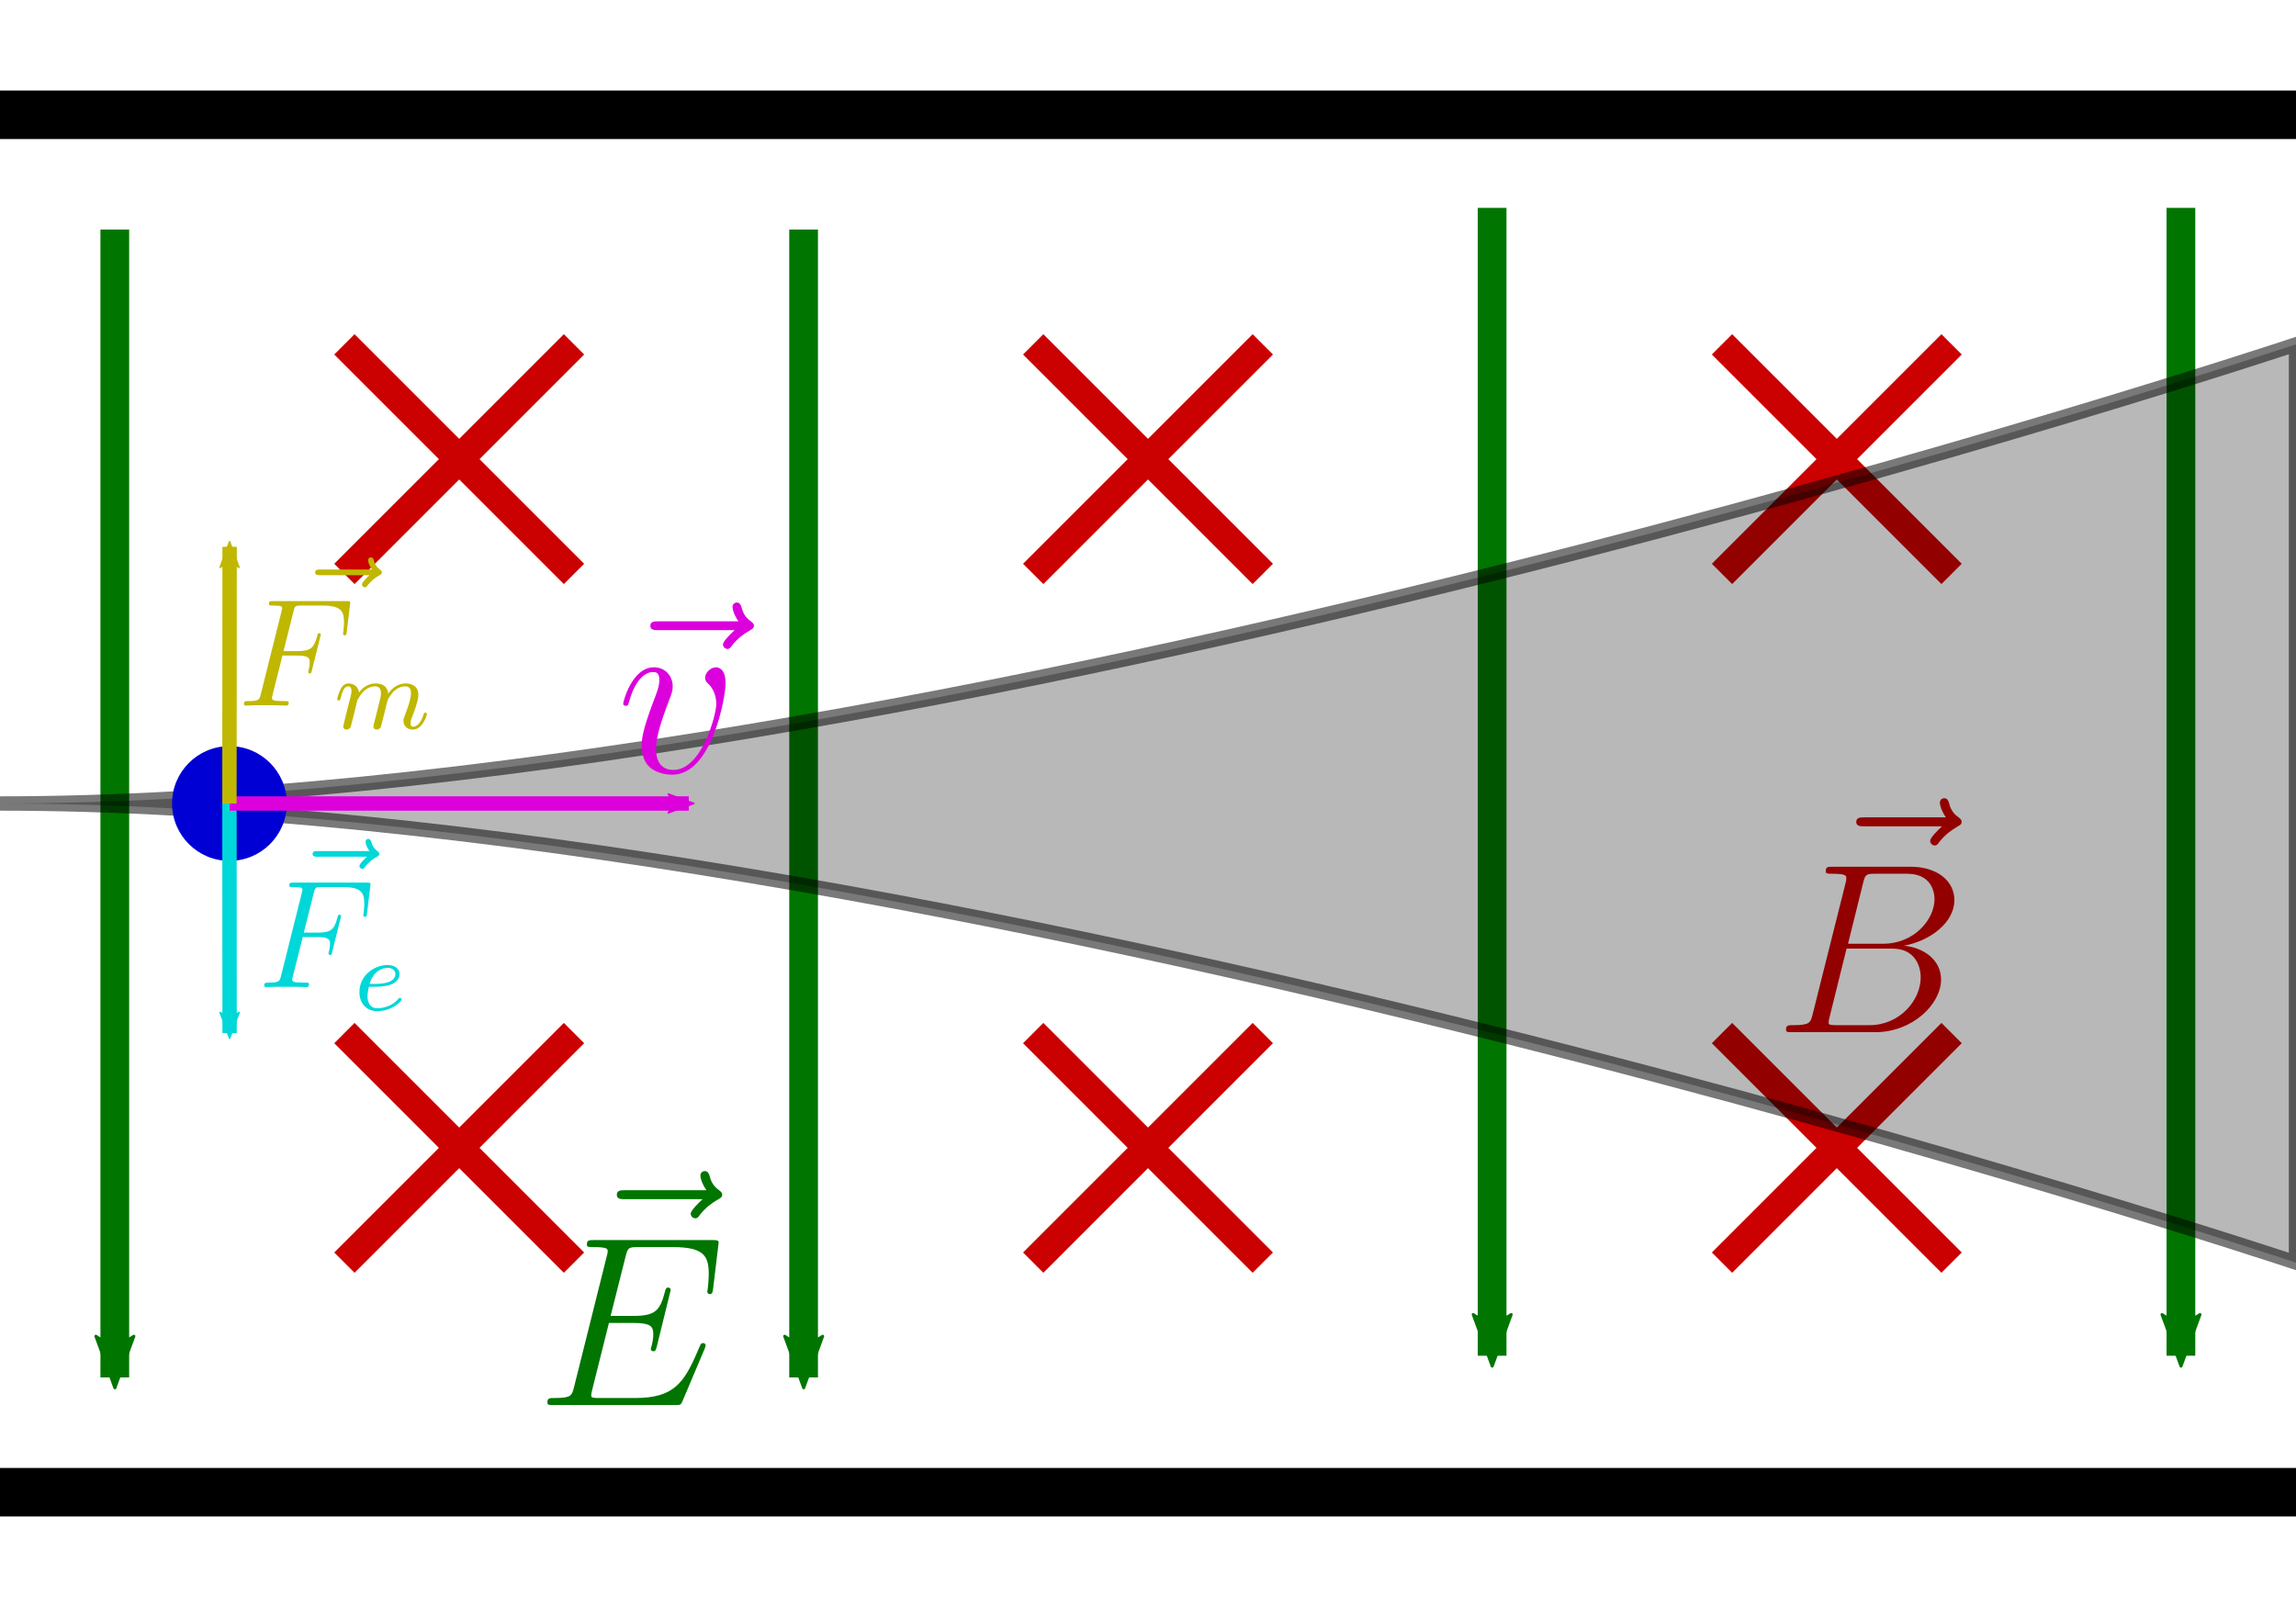
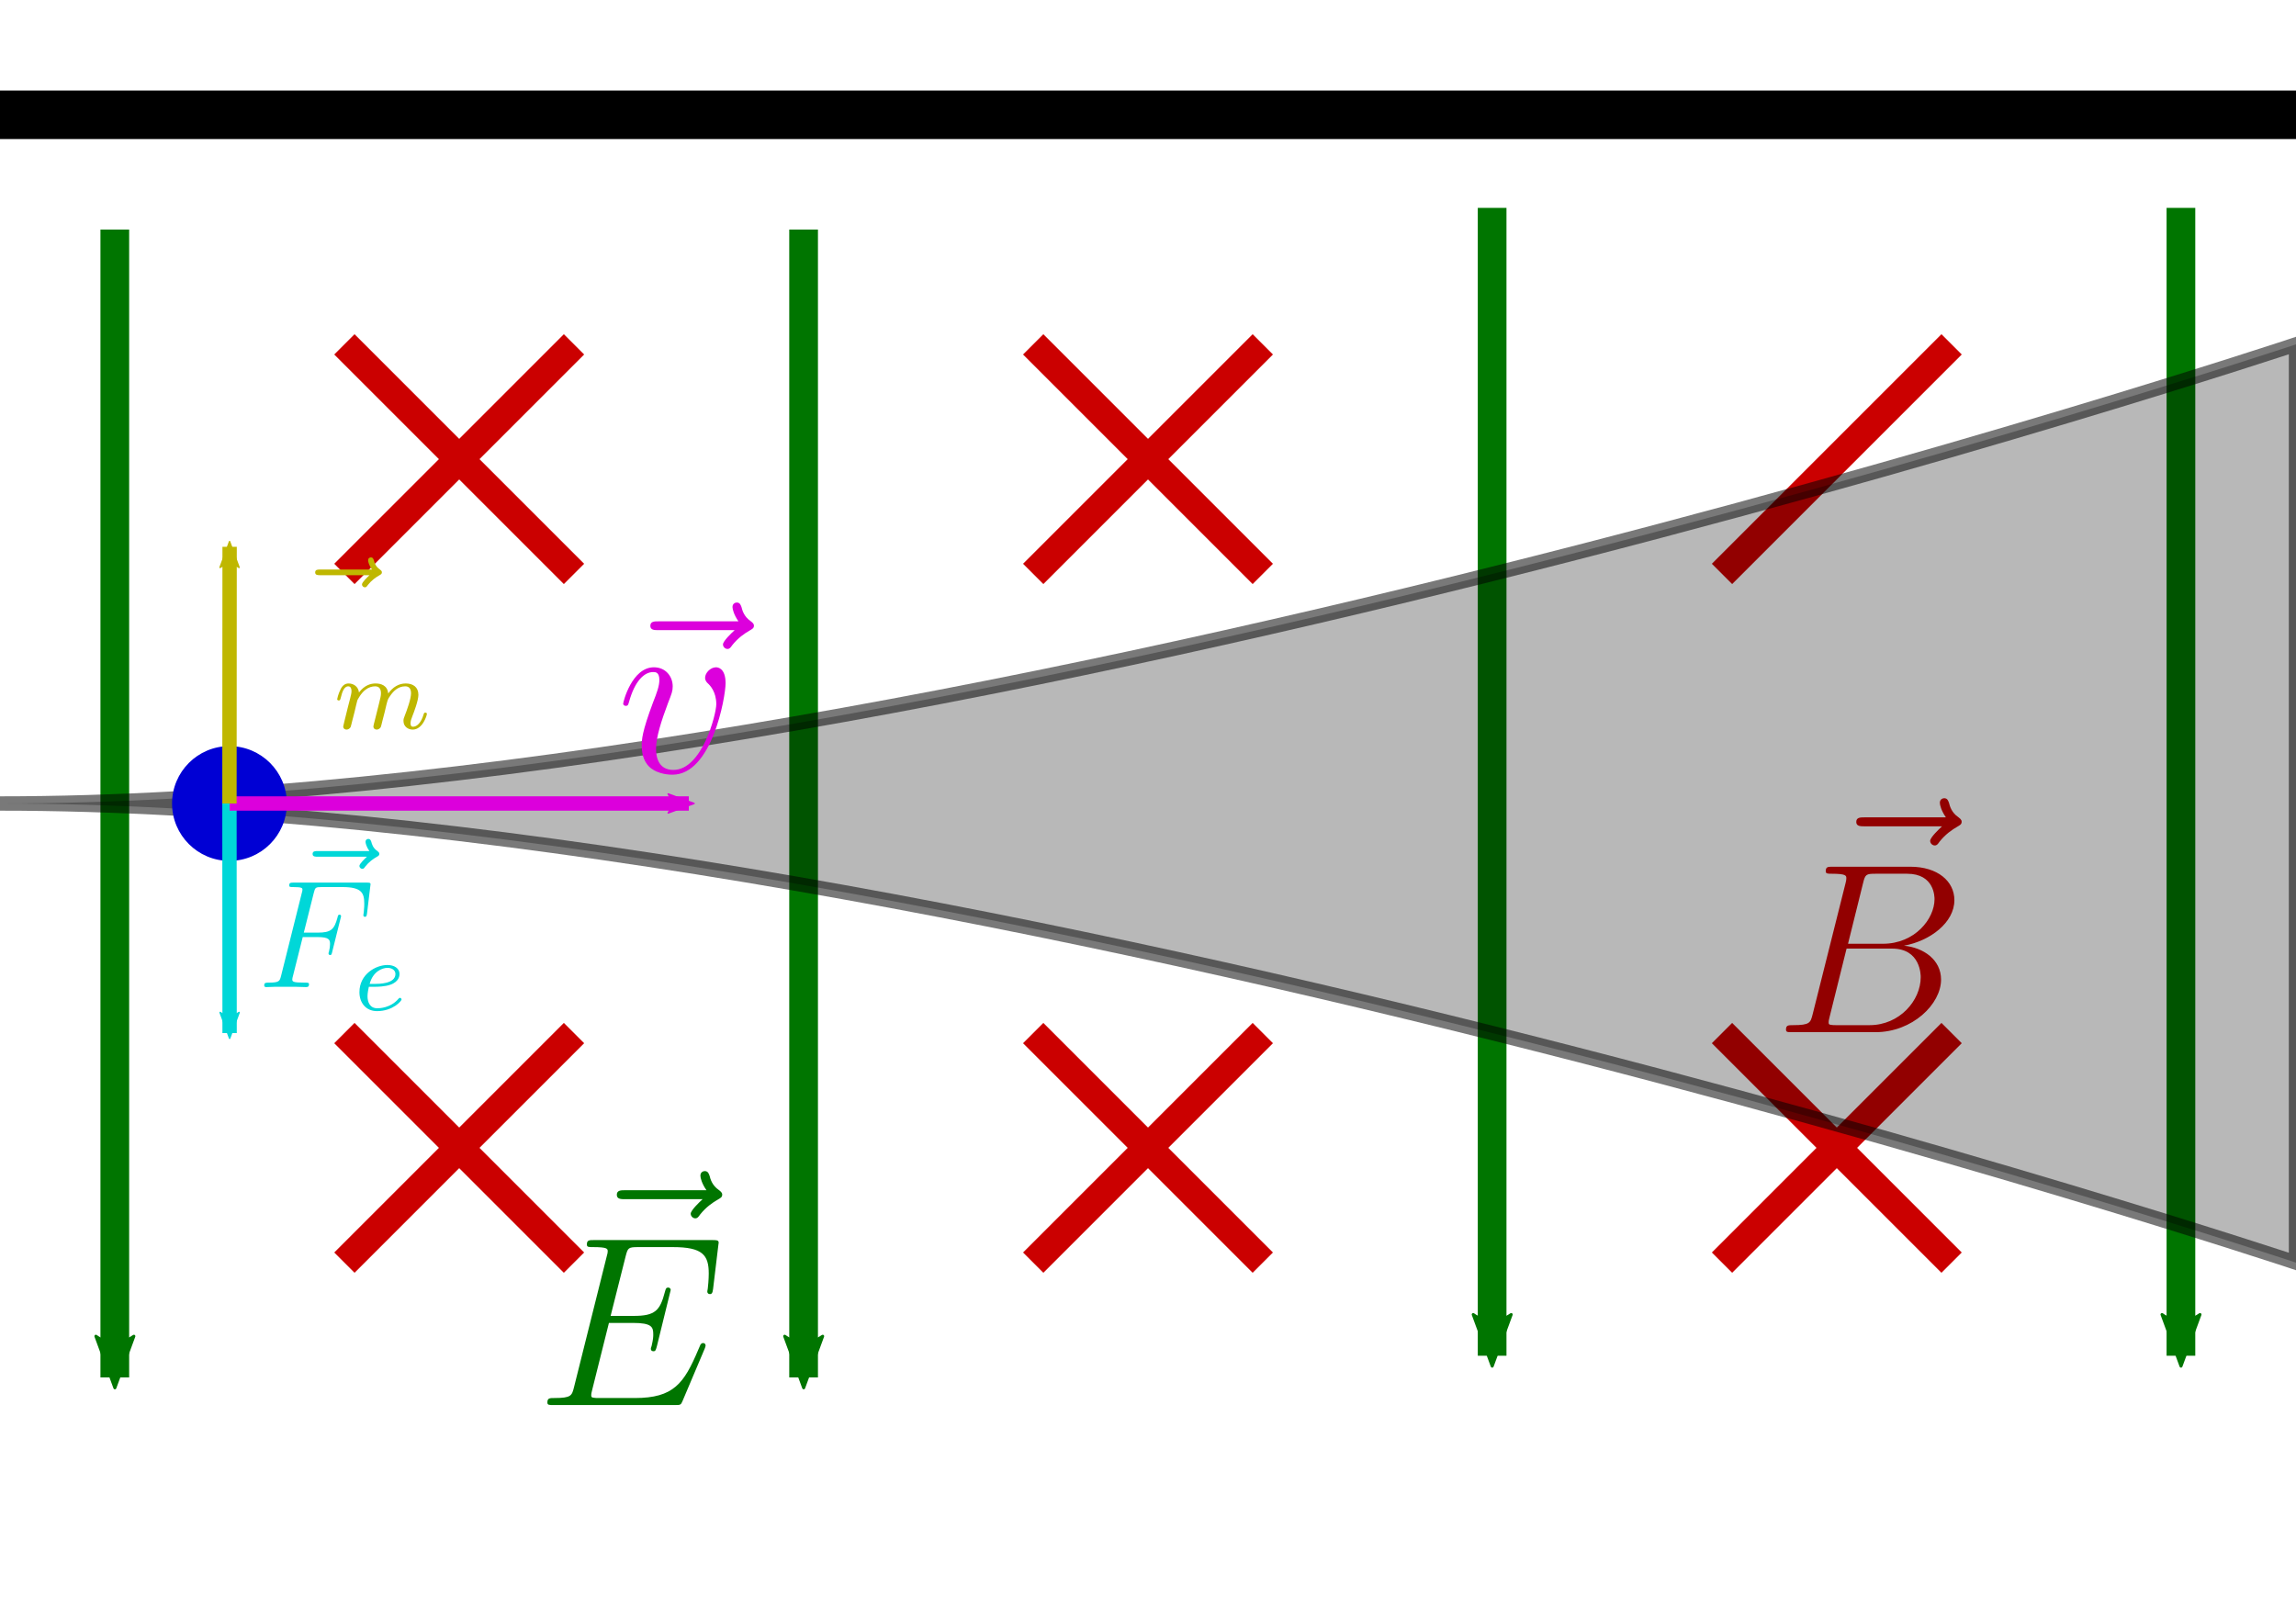
<svg xmlns="http://www.w3.org/2000/svg" xmlns:ns1="http://www.inkscape.org/namespaces/inkscape" xmlns:ns2="http://sodipodi.sourceforge.net/DTD/sodipodi-0.dtd" xmlns:xlink="http://www.w3.org/1999/xlink" width="160" height="112" viewBox="0 0 160 112" id="svg2" version="1.1" ns1:version="0.91 r13725" ns2:docname="Filter_Misconception.svg">
  <defs id="defs4">
    <ns1:path-effect effect="spiro" id="path-effect13720" is_visible="true" />
    <ns1:path-effect effect="spiro" id="path-effect13716" is_visible="true" />
    <ns1:path-effect effect="spiro" id="path-effect13709" is_visible="true" />
    <marker ns1:stockid="Arrow2Mend" orient="auto" refY="0" refX="0" id="marker11753" style="overflow:visible" ns1:isstock="true">
      <path id="path11755" style="fill:#00d7d8;fill-opacity:1;fill-rule:evenodd;stroke:#00d7d8;stroke-width:0.625;stroke-linejoin:round;stroke-opacity:1" d="M 8.719,4.034 -2.207,0.016 8.719,-4.002 c -1.745,2.372 -1.735,5.617 -6e-7,8.035 z" transform="scale(-0.6,-0.6)" ns1:connector-curvature="0" />
    </marker>
    <marker ns1:stockid="Arrow2Mend" orient="auto" refY="0" refX="0" id="marker11671" style="overflow:visible" ns1:isstock="true">
      <path id="path11673" style="fill:#bfb700;fill-opacity:1;fill-rule:evenodd;stroke:#bfb700;stroke-width:0.625;stroke-linejoin:round;stroke-opacity:1" d="M 8.719,4.034 -2.207,0.016 8.719,-4.002 c -1.745,2.372 -1.735,5.617 -6e-7,8.035 z" transform="scale(-0.6,-0.6)" ns1:connector-curvature="0" />
    </marker>
    <marker ns1:stockid="Arrow2Mstart" orient="auto" refY="0" refX="0" id="Arrow2Mstart" style="overflow:visible" ns1:isstock="true">
      <path id="path8391" style="fill:#000000;fill-opacity:1;fill-rule:evenodd;stroke:#000000;stroke-width:0.625;stroke-linejoin:round;stroke-opacity:1" d="M 8.719,4.034 -2.207,0.016 8.719,-4.002 c -1.745,2.372 -1.735,5.617 -6e-7,8.035 z" transform="scale(0.6,0.6)" ns1:connector-curvature="0" />
    </marker>
    <marker ns1:stockid="Arrow1Sstart" orient="auto" refY="0" refX="0" id="Arrow1Sstart" style="overflow:visible" ns1:isstock="true">
      <path id="path8379" d="M 0,0 5,-5 -12.5,0 5,5 0,0 Z" style="fill:#000000;fill-opacity:1;fill-rule:evenodd;stroke:#000000;stroke-width:1pt;stroke-opacity:1" transform="matrix(0.2,0,0,0.2,1.2,0)" ns1:connector-curvature="0" />
    </marker>
    <marker ns1:isstock="true" style="overflow:visible" id="marker11371" refX="0" refY="0" orient="auto" ns1:stockid="Arrow2Mend" ns1:collect="always">
      <path ns1:connector-curvature="0" transform="scale(-0.6,-0.6)" d="M 8.719,4.034 -2.207,0.016 8.719,-4.002 c -1.745,2.372 -1.735,5.617 -6e-7,8.035 z" style="fill:#dc00dc;fill-opacity:1;fill-rule:evenodd;stroke:#dc00dc;stroke-width:0.625;stroke-linejoin:round;stroke-opacity:1" id="path11373" />
    </marker>
    <marker ns1:isstock="true" style="overflow:visible" id="marker11301" refX="0" refY="0" orient="auto" ns1:stockid="Arrow2Mend">
-       <path ns1:connector-curvature="0" transform="scale(-0.6,-0.6)" d="M 8.719,4.034 -2.207,0.016 8.719,-4.002 c -1.745,2.372 -1.735,5.617 -6e-7,8.035 z" style="fill:#000000;fill-opacity:1;fill-rule:evenodd;stroke:#000000;stroke-width:0.625;stroke-linejoin:round;stroke-opacity:1" id="path11303" />
-     </marker>
+       </marker>
    <marker ns1:stockid="Arrow2Mend" orient="auto" refY="0" refX="0" id="Arrow2Mend" style="overflow:visible" ns1:isstock="true" ns1:collect="always">
      <path id="path8394" style="fill:#007500;fill-opacity:1;fill-rule:evenodd;stroke:#007500;stroke-width:0.625;stroke-linejoin:round;stroke-opacity:1" d="M 8.719,4.034 -2.207,0.016 8.719,-4.002 c -1.745,2.372 -1.735,5.617 -6e-7,8.035 z" transform="scale(-0.6,-0.6)" ns1:connector-curvature="0" />
    </marker>
    <marker ns1:stockid="Arrow2Lend" orient="auto" refY="0" refX="0" id="Arrow2Lend" style="overflow:visible" ns1:isstock="true">
      <path id="path8388" style="fill:#000000;fill-opacity:1;fill-rule:evenodd;stroke:#000000;stroke-width:0.625;stroke-linejoin:round;stroke-opacity:1" d="M 8.719,4.034 -2.207,0.016 8.719,-4.002 c -1.745,2.372 -1.735,5.617 -6e-7,8.035 z" transform="matrix(-1.1,0,0,-1.1,-1.1,0)" ns1:connector-curvature="0" />
    </marker>
    <marker ns1:stockid="Arrow2Mend" orient="auto" refY="0" refX="0" id="Arrow2Mend-2" style="overflow:visible" ns1:isstock="true">
      <path ns1:connector-curvature="0" id="path8394-8" style="fill:#007500;fill-opacity:1;fill-rule:evenodd;stroke:#007500;stroke-width:0.625;stroke-linejoin:round;stroke-opacity:1" d="M 8.719,4.034 -2.207,0.016 8.719,-4.002 c -1.745,2.372 -1.735,5.617 -6e-7,8.035 z" transform="scale(-0.6,-0.6)" />
    </marker>
    <marker ns1:stockid="Arrow2Mend" orient="auto" refY="0" refX="0" id="Arrow2Mend-3" style="overflow:visible" ns1:isstock="true">
      <path ns1:connector-curvature="0" id="path8394-2" style="fill:#007500;fill-opacity:1;fill-rule:evenodd;stroke:#007500;stroke-width:0.625;stroke-linejoin:round;stroke-opacity:1" d="M 8.719,4.034 -2.207,0.016 8.719,-4.002 c -1.745,2.372 -1.735,5.617 -6e-7,8.035 z" transform="scale(-0.6,-0.6)" />
    </marker>
    <marker ns1:stockid="Arrow2Mend" orient="auto" refY="0" refX="0" id="Arrow2Mend-24" style="overflow:visible" ns1:isstock="true">
      <path ns1:connector-curvature="0" id="path8394-6" style="fill:#007500;fill-opacity:1;fill-rule:evenodd;stroke:#007500;stroke-width:0.625;stroke-linejoin:round;stroke-opacity:1" d="M 8.719,4.034 -2.207,0.016 8.719,-4.002 c -1.745,2.372 -1.735,5.617 -6e-7,8.035 z" transform="scale(-0.6,-0.6)" />
    </marker>
    <marker ns1:stockid="Arrow2Mend" orient="auto" refY="0" refX="0" id="Arrow2Mend-9" style="overflow:visible" ns1:isstock="true">
      <path ns1:connector-curvature="0" id="path8394-7" style="fill:#007500;fill-opacity:1;fill-rule:evenodd;stroke:#007500;stroke-width:0.625;stroke-linejoin:round;stroke-opacity:1" d="M 8.719,4.034 -2.207,0.016 8.719,-4.002 c -1.745,2.372 -1.735,5.617 -6e-7,8.035 z" transform="scale(-0.6,-0.6)" />
    </marker>
    <marker ns1:stockid="Arrow2Mend" orient="auto" refY="0" refX="0" id="Arrow2Mend-3-3" style="overflow:visible" ns1:isstock="true">
      <path ns1:connector-curvature="0" id="path8394-2-0" style="fill:#007500;fill-opacity:1;fill-rule:evenodd;stroke:#007500;stroke-width:0.625;stroke-linejoin:round;stroke-opacity:1" d="M 8.719,4.034 -2.207,0.016 8.719,-4.002 c -1.745,2.372 -1.735,5.617 -6e-7,8.035 z" transform="scale(-0.6,-0.6)" />
    </marker>
-     <path id="g0-66" d="M 4.392,-7.38 C 4.5,-7.824 4.548,-7.848 5.016,-7.848 l 1.56,0 c 1.356,0 1.356,1.152 1.356,1.26 0,0.972 -0.972,2.208 -2.556,2.208 l -1.728,0 0.744,-3 z m 2.028,3.096 c 1.308,-0.24 2.496,-1.152 2.496,-2.256 0,-0.936 -0.828,-1.656 -2.184,-1.656 l -3.852,0 c -0.228,0 -0.336,0 -0.336,0.228 0,0.12 0.108,0.12 0.288,0.12 0.732,0 0.732,0.096 0.732,0.228 0,0.024 0,0.096 -0.048,0.276 l -1.62,6.456 c -0.108,0.42 -0.132,0.54 -0.972,0.54 -0.228,0 -0.348,0 -0.348,0.216 C 0.576,0 0.648,0 0.888,0 l 4.116,0 c 1.836,0 3.252,-1.392 3.252,-2.604 0,-0.984 -0.864,-1.584 -1.836,-1.68 z m -1.704,3.936 -1.62,0 c -0.168,0 -0.192,0 -0.264,-0.012 C 2.7,-0.372 2.688,-0.396 2.688,-0.492 c 0,-0.084 0.024,-0.156 0.048,-0.264 l 0.84,-3.384 2.256,0 c 1.416,0 1.416,1.32 1.416,1.416 0,1.152 -1.044,2.376 -2.532,2.376 z" ns1:connector-curvature="0" />
+     <path id="g0-66" d="M 4.392,-7.38 C 4.5,-7.824 4.548,-7.848 5.016,-7.848 l 1.56,0 c 1.356,0 1.356,1.152 1.356,1.26 0,0.972 -0.972,2.208 -2.556,2.208 l -1.728,0 0.744,-3 z m 2.028,3.096 c 1.308,-0.24 2.496,-1.152 2.496,-2.256 0,-0.936 -0.828,-1.656 -2.184,-1.656 l -3.852,0 c -0.228,0 -0.336,0 -0.336,0.228 0,0.12 0.108,0.12 0.288,0.12 0.732,0 0.732,0.096 0.732,0.228 0,0.024 0,0.096 -0.048,0.276 l -1.62,6.456 c -0.108,0.42 -0.132,0.54 -0.972,0.54 -0.228,0 -0.348,0 -0.348,0.216 C 0.576,0 0.648,0 0.888,0 l 4.116,0 c 1.836,0 3.252,-1.392 3.252,-2.604 0,-0.984 -0.864,-1.584 -1.836,-1.68 m -1.704,3.936 -1.62,0 c -0.168,0 -0.192,0 -0.264,-0.012 C 2.7,-0.372 2.688,-0.396 2.688,-0.492 c 0,-0.084 0.024,-0.156 0.048,-0.264 l 0.84,-3.384 2.256,0 c 1.416,0 1.416,1.32 1.416,1.416 0,1.152 -1.044,2.376 -2.532,2.376 z" ns1:connector-curvature="0" />
    <path id="g0-126" d="m 6.42,-7.164 c -0.144,0.132 -0.588,0.552 -0.588,0.72 0,0.12 0.108,0.228 0.228,0.228 0.108,0 0.156,-0.072 0.24,-0.192 0.288,-0.36 0.612,-0.588 0.888,-0.744 0.12,-0.072 0.204,-0.108 0.204,-0.24 0,-0.108 -0.096,-0.168 -0.168,-0.228 -0.336,-0.228 -0.42,-0.552 -0.456,-0.696 -0.036,-0.096 -0.072,-0.24 -0.24,-0.24 -0.072,0 -0.216,0.048 -0.216,0.228 0,0.108 0.072,0.396 0.3,0.72 l -4.032,0 c -0.204,0 -0.408,0 -0.408,0.228 0,0.216 0.216,0.216 0.408,0.216 l 3.84,0 z" ns1:connector-curvature="0" />
    <path id="g0-69" d="m 8.34,-2.784 c 0.012,-0.036 0.048,-0.12 0.048,-0.168 0,-0.06 -0.048,-0.12 -0.12,-0.12 -0.048,0 -0.072,0.012 -0.108,0.048 -0.024,0.012 -0.024,0.036 -0.132,0.276 -0.708,1.68 -1.224,2.4 -3.144,2.4 l -1.752,0 c -0.168,0 -0.192,0 -0.264,-0.012 -0.132,-0.012 -0.144,-0.036 -0.144,-0.132 0,-0.084 0.024,-0.156 0.048,-0.264 l 0.828,-3.312 1.188,0 c 0.936,0 1.008,0.204 1.008,0.564 0,0.12 0,0.228 -0.084,0.588 -0.024,0.048 -0.036,0.096 -0.036,0.132 0,0.084 0.06,0.12 0.132,0.12 0.108,0 0.12,-0.084 0.168,-0.252 L 6.66,-5.7 c 0,-0.06 -0.048,-0.12 -0.12,-0.12 -0.108,0 -0.12,0.048 -0.168,0.216 -0.24,0.924 -0.48,1.188 -1.548,1.188 l -1.14,0 0.744,-2.952 c 0.108,-0.42 0.132,-0.456 0.624,-0.456 l 1.716,0 c 1.476,0 1.776,0.396 1.776,1.308 0,0.012 0,0.348 -0.048,0.744 -0.012,0.048 -0.024,0.12 -0.024,0.144 0,0.096 0.06,0.132 0.132,0.132 0.084,0 0.132,-0.048 0.156,-0.264 l 0.252,-2.1 c 0,-0.036 0.024,-0.156 0.024,-0.18 0,-0.132 -0.108,-0.132 -0.324,-0.132 l -5.856,0 c -0.228,0 -0.348,0 -0.348,0.216 0,0.132 0.084,0.132 0.288,0.132 0.744,0 0.744,0.084 0.744,0.216 0,0.06 -0.012,0.108 -0.048,0.24 l -1.62,6.48 c -0.108,0.42 -0.132,0.54 -0.972,0.54 -0.228,0 -0.348,0 -0.348,0.216 C 0.552,0 0.624,0 0.864,0 l 6.024,0 c 0.264,0 0.276,-0.012 0.36,-0.204 l 1.092,-2.58 z" ns1:connector-curvature="0" />
    <path id="g0-126-9" d="m 6.42,-7.164 c -0.144,0.132 -0.588,0.552 -0.588,0.72 0,0.12 0.108,0.228 0.228,0.228 0.108,0 0.156,-0.072 0.24,-0.192 0.288,-0.36 0.612,-0.588 0.888,-0.744 0.12,-0.072 0.204,-0.108 0.204,-0.24 0,-0.108 -0.096,-0.168 -0.168,-0.228 -0.336,-0.228 -0.42,-0.552 -0.456,-0.696 -0.036,-0.096 -0.072,-0.24 -0.24,-0.24 -0.072,0 -0.216,0.048 -0.216,0.228 0,0.108 0.072,0.396 0.3,0.72 l -4.032,0 c -0.204,0 -0.408,0 -0.408,0.228 0,0.216 0.216,0.216 0.408,0.216 l 3.84,0 z" ns1:connector-curvature="0" />
    <path id="g0-118" d="m 5.484,-4.488 c 0,-0.756 -0.384,-0.804 -0.48,-0.804 -0.288,0 -0.552,0.288 -0.552,0.528 0,0.144 0.084,0.228 0.132,0.276 0.12,0.108 0.432,0.432 0.432,1.056 0,0.504 -0.72,3.312 -2.16,3.312 -0.732,0 -0.876,-0.612 -0.876,-1.056 0,-0.6 0.276,-1.44 0.6,-2.304 0.192,-0.492 0.24,-0.612 0.24,-0.852 0,-0.504 -0.36,-0.96 -0.948,-0.96 -1.104,0 -1.548,1.74 -1.548,1.836 0,0.048 0.048,0.108 0.132,0.108 0.108,0 0.12,-0.048 0.168,-0.216 0.288,-1.032 0.756,-1.488 1.212,-1.488 0.108,0 0.312,0 0.312,0.396 0,0.312 -0.132,0.66 -0.312,1.116 -0.576,1.536 -0.576,1.908 -0.576,2.196 0,0.264 0.036,0.756 0.408,1.092 C 2.1,0.12 2.7,0.12 2.808,0.12 4.8,0.12 5.484,-3.804 5.484,-4.488 Z" ns1:connector-curvature="0" />
    <path id="g0-126-6" d="m 6.42,-7.164 c -0.144,0.132 -0.588,0.552 -0.588,0.72 0,0.12 0.108,0.228 0.228,0.228 0.108,0 0.156,-0.072 0.24,-0.192 0.288,-0.36 0.612,-0.588 0.888,-0.744 0.12,-0.072 0.204,-0.108 0.204,-0.24 0,-0.108 -0.096,-0.168 -0.168,-0.228 -0.336,-0.228 -0.42,-0.552 -0.456,-0.696 -0.036,-0.096 -0.072,-0.24 -0.24,-0.24 -0.072,0 -0.216,0.048 -0.216,0.228 0,0.108 0.072,0.396 0.3,0.72 l -4.032,0 c -0.204,0 -0.408,0 -0.408,0.228 0,0.216 0.216,0.216 0.408,0.216 l 3.84,0 z" ns1:connector-curvature="0" />
    <path id="g0-70" d="m 3.564,-3.912 1.152,0 c 0.912,0 0.984,0.204 0.984,0.552 0,0.156 -0.024,0.324 -0.084,0.588 -0.024,0.048 -0.036,0.108 -0.036,0.132 0,0.084 0.048,0.132 0.132,0.132 0.096,0 0.108,-0.048 0.156,-0.24 l 0.696,-2.796 c 0,-0.048 -0.036,-0.12 -0.12,-0.12 -0.108,0 -0.12,0.048 -0.168,0.252 -0.252,0.9 -0.492,1.152 -1.536,1.152 l -1.092,0 0.78,-3.108 c 0.108,-0.42 0.132,-0.456 0.624,-0.456 l 1.608,0 c 1.5,0 1.716,0.444 1.716,1.296 0,0.072 0,0.336 -0.036,0.648 -0.012,0.048 -0.036,0.204 -0.036,0.252 0,0.096 0.06,0.132 0.132,0.132 0.084,0 0.132,-0.048 0.156,-0.264 l 0.252,-2.1 c 0,-0.036 0.024,-0.156 0.024,-0.18 0,-0.132 -0.108,-0.132 -0.324,-0.132 l -5.688,0 c -0.228,0 -0.348,0 -0.348,0.216 0,0.132 0.084,0.132 0.288,0.132 0.744,0 0.744,0.084 0.744,0.216 0,0.06 -0.012,0.108 -0.048,0.24 l -1.62,6.48 c -0.108,0.42 -0.132,0.54 -0.972,0.54 -0.228,0 -0.348,0 -0.348,0.216 C 0.552,0 0.66,0 0.732,0 0.96,0 1.2,-0.024 1.428,-0.024 l 1.56,0 C 3.252,-0.024 3.54,0 3.804,0 c 0.108,0 0.252,0 0.252,-0.216 0,-0.132 -0.072,-0.132 -0.336,-0.132 -0.948,0 -0.972,-0.084 -0.972,-0.264 0,-0.06 0.024,-0.156 0.048,-0.24 l 0.768,-3.06 z" ns1:connector-curvature="0" />
    <path id="g0-126-8" d="m 6.42,-7.164 c -0.144,0.132 -0.588,0.552 -0.588,0.72 0,0.12 0.108,0.228 0.228,0.228 0.108,0 0.156,-0.072 0.24,-0.192 0.288,-0.36 0.612,-0.588 0.888,-0.744 0.12,-0.072 0.204,-0.108 0.204,-0.24 0,-0.108 -0.096,-0.168 -0.168,-0.228 -0.336,-0.228 -0.42,-0.552 -0.456,-0.696 -0.036,-0.096 -0.072,-0.24 -0.24,-0.24 -0.072,0 -0.216,0.048 -0.216,0.228 0,0.108 0.072,0.396 0.3,0.72 l -4.032,0 c -0.204,0 -0.408,0 -0.408,0.228 0,0.216 0.216,0.216 0.408,0.216 l 3.84,0 z" ns1:connector-curvature="0" />
    <path id="g1-101" d="m 1.608,-1.824 c 0.176,0 0.776,-0.008 1.2,-0.16 0.696,-0.24 0.72,-0.72 0.72,-0.84 0,-0.448 -0.424,-0.704 -0.944,-0.704 -0.904,0 -2.192,0.712 -2.192,2.128 0,0.816 0.496,1.48 1.376,1.48 1.248,0 1.92,-0.8 1.92,-0.912 0,-0.072 -0.08,-0.128 -0.128,-0.128 -0.048,0 -0.072,0.024 -0.112,0.072 -0.632,0.744 -1.528,0.744 -1.664,0.744 -0.584,0 -0.76,-0.496 -0.76,-0.944 0,-0.24 0.072,-0.6 0.104,-0.736 l 0.48,0 z M 1.192,-2.048 c 0.256,-0.976 0.984,-1.256 1.392,-1.256 0.32,0 0.624,0.16 0.624,0.48 0,0.776 -1.312,0.776 -1.648,0.776 l -0.368,0 z" ns1:connector-curvature="0" />
-     <path id="g0-70-1" d="m 3.564,-3.912 1.152,0 c 0.912,0 0.984,0.204 0.984,0.552 0,0.156 -0.024,0.324 -0.084,0.588 -0.024,0.048 -0.036,0.108 -0.036,0.132 0,0.084 0.048,0.132 0.132,0.132 0.096,0 0.108,-0.048 0.156,-0.24 l 0.696,-2.796 c 0,-0.048 -0.036,-0.12 -0.12,-0.12 -0.108,0 -0.12,0.048 -0.168,0.252 -0.252,0.9 -0.492,1.152 -1.536,1.152 l -1.092,0 0.78,-3.108 c 0.108,-0.42 0.132,-0.456 0.624,-0.456 l 1.608,0 c 1.5,0 1.716,0.444 1.716,1.296 0,0.072 0,0.336 -0.036,0.648 -0.012,0.048 -0.036,0.204 -0.036,0.252 0,0.096 0.06,0.132 0.132,0.132 0.084,0 0.132,-0.048 0.156,-0.264 l 0.252,-2.1 c 0,-0.036 0.024,-0.156 0.024,-0.18 0,-0.132 -0.108,-0.132 -0.324,-0.132 l -5.688,0 c -0.228,0 -0.348,0 -0.348,0.216 0,0.132 0.084,0.132 0.288,0.132 0.744,0 0.744,0.084 0.744,0.216 0,0.06 -0.012,0.108 -0.048,0.24 l -1.62,6.48 c -0.108,0.42 -0.132,0.54 -0.972,0.54 -0.228,0 -0.348,0 -0.348,0.216 C 0.552,0 0.66,0 0.732,0 0.96,0 1.2,-0.024 1.428,-0.024 l 1.56,0 C 3.252,-0.024 3.54,0 3.804,0 c 0.108,0 0.252,0 0.252,-0.216 0,-0.132 -0.072,-0.132 -0.336,-0.132 -0.948,0 -0.972,-0.084 -0.972,-0.264 0,-0.06 0.024,-0.156 0.048,-0.24 l 0.768,-3.06 z" ns1:connector-curvature="0" />
    <path id="g0-126-84" d="m 6.42,-7.164 c -0.144,0.132 -0.588,0.552 -0.588,0.72 0,0.12 0.108,0.228 0.228,0.228 0.108,0 0.156,-0.072 0.24,-0.192 0.288,-0.36 0.612,-0.588 0.888,-0.744 0.12,-0.072 0.204,-0.108 0.204,-0.24 0,-0.108 -0.096,-0.168 -0.168,-0.228 -0.336,-0.228 -0.42,-0.552 -0.456,-0.696 -0.036,-0.096 -0.072,-0.24 -0.24,-0.24 -0.072,0 -0.216,0.048 -0.216,0.228 0,0.108 0.072,0.396 0.3,0.72 l -4.032,0 c -0.204,0 -0.408,0 -0.408,0.228 0,0.216 0.216,0.216 0.408,0.216 l 3.84,0 z" ns1:connector-curvature="0" />
    <path id="g1-109" d="m 1.6,-1.312 c 0.024,-0.12 0.104,-0.424 0.128,-0.544 0.024,-0.08 0.072,-0.272 0.088,-0.352 0.016,-0.04 0.28,-0.56 0.632,-0.824 0.272,-0.208 0.536,-0.272 0.76,-0.272 0.296,0 0.456,0.176 0.456,0.544 0,0.192 -0.048,0.376 -0.136,0.736 -0.056,0.208 -0.192,0.744 -0.24,0.96 l -0.12,0.48 c -0.04,0.136 -0.096,0.376 -0.096,0.416 0,0.184 0.152,0.248 0.256,0.248 0.144,0 0.264,-0.096 0.32,-0.192 C 3.672,-0.16 3.736,-0.432 3.776,-0.6 L 3.96,-1.312 C 3.984,-1.432 4.064,-1.736 4.088,-1.856 4.2,-2.288 4.2,-2.296 4.384,-2.56 c 0.264,-0.392 0.64,-0.744 1.176,-0.744 0.288,0 0.456,0.168 0.456,0.544 0,0.44 -0.336,1.36 -0.488,1.744 -0.08,0.208 -0.104,0.264 -0.104,0.416 0,0.456 0.376,0.68 0.72,0.68 0.784,0 1.112,-1.12 1.112,-1.224 0,-0.08 -0.064,-0.104 -0.12,-0.104 -0.096,0 -0.112,0.056 -0.136,0.136 -0.192,0.664 -0.528,0.968 -0.832,0.968 -0.128,0 -0.192,-0.08 -0.192,-0.264 0,-0.184 0.064,-0.36 0.144,-0.56 0.12,-0.304 0.472,-1.224 0.472,-1.672 0,-0.6 -0.416,-0.888 -0.992,-0.888 -0.552,0 -1.008,0.288 -1.368,0.784 -0.064,-0.64 -0.576,-0.784 -0.992,-0.784 -0.368,0 -0.856,0.128 -1.296,0.704 -0.056,-0.48 -0.44,-0.704 -0.816,-0.704 -0.28,0 -0.48,0.168 -0.616,0.44 -0.192,0.376 -0.272,0.768 -0.272,0.784 0,0.072 0.056,0.104 0.12,0.104 0.104,0 0.112,-0.032 0.168,-0.24 0.096,-0.392 0.24,-0.864 0.576,-0.864 0.208,0 0.256,0.2 0.256,0.376 0,0.144 -0.04,0.296 -0.104,0.56 C 1.24,-2.304 1.12,-1.832 1.088,-1.72 l -0.296,1.2 c -0.032,0.12 -0.08,0.32 -0.08,0.352 0,0.184 0.152,0.248 0.256,0.248 0.144,0 0.264,-0.096 0.32,-0.192 C 1.312,-0.16 1.376,-0.432 1.416,-0.6 L 1.6,-1.312 Z" ns1:connector-curvature="0" />
  </defs>
  <ns2:namedview id="base" pagecolor="#ffffff" bordercolor="#666666" borderopacity="1.0" ns1:pageopacity="0.0" ns1:pageshadow="2" ns1:zoom="11.2" ns1:cx="48.623301" ns1:cy="50.115067" ns1:document-units="px" ns1:current-layer="layer1" showgrid="true" units="px" ns1:window-width="1366" ns1:window-height="705" ns1:window-x="-8" ns1:window-y="-8" ns1:window-maximized="1" ns1:snap-bbox="true" ns1:bbox-paths="true" ns1:bbox-nodes="true" ns1:snap-bbox-edge-midpoints="true" ns1:snap-bbox-midpoints="true" ns1:object-paths="true" ns1:snap-intersection-paths="true" ns1:object-nodes="true" ns1:snap-smooth-nodes="true" ns1:snap-midpoints="true" ns1:snap-object-midpoints="true" ns1:snap-center="true" ns1:snap-text-baseline="true" ns1:snap-global="true" showguides="false">
    <ns1:grid type="xygrid" id="grid8355" spacingx="8" spacingy="8" />
  </ns2:namedview>
  <g ns1:label="Ebene 1" ns1:groupmode="layer" id="layer1" transform="translate(0,-940.362)">
    <path style="fill:none;fill-rule:evenodd;stroke:#000000;stroke-width:3.381;stroke-linecap:butt;stroke-linejoin:miter;stroke-miterlimit:4;stroke-dasharray:none;stroke-opacity:1" d="m 0,948.362 160,0" id="path8357" ns1:connector-curvature="0" />
-     <path style="fill:none;fill-rule:evenodd;stroke:#000000;stroke-width:3.381;stroke-linecap:butt;stroke-linejoin:miter;stroke-miterlimit:4;stroke-dasharray:none;stroke-opacity:1" d="m 0,1044.362 160,0" id="path8359" ns1:connector-curvature="0" />
    <path style="fill:none;fill-rule:evenodd;stroke:#007500;stroke-width:2;stroke-linecap:butt;stroke-linejoin:miter;stroke-miterlimit:4;stroke-dasharray:none;stroke-opacity:1;marker-end:url(#Arrow2Mend)" d="m 8,956.362 0,80" id="path8361" ns1:connector-curvature="0" ns2:nodetypes="cc" />
    <path style="fill:none;fill-rule:evenodd;stroke:#007500;stroke-width:2;stroke-linecap:butt;stroke-linejoin:miter;stroke-miterlimit:4;stroke-dasharray:none;stroke-opacity:1;marker-end:url(#Arrow2Mend-2)" d="m 56,956.362 0,80" id="path8361-4" ns1:connector-curvature="0" ns2:nodetypes="cc" />
    <path style="fill:none;fill-rule:evenodd;stroke:#007500;stroke-width:2;stroke-linecap:butt;stroke-linejoin:miter;stroke-miterlimit:4;stroke-dasharray:none;stroke-opacity:1;marker-end:url(#Arrow2Mend-3)" d="m 103.981,954.85 0,80" id="path8361-40" ns1:connector-curvature="0" ns2:nodetypes="cc" />
    <g id="g10734" transform="translate(-32,-2.3142768e-5)">
      <path ns1:connector-curvature="0" id="path10730" d="m 72,980.362 -16,-16" style="fill:none;fill-rule:evenodd;stroke:#cb0000;stroke-width:2;stroke-linecap:butt;stroke-linejoin:miter;stroke-miterlimit:4;stroke-dasharray:none;stroke-opacity:1" />
      <path ns1:connector-curvature="0" id="path10732" d="m 72,964.362 -16,16" style="fill:none;fill-rule:evenodd;stroke:#cb0000;stroke-width:2;stroke-linecap:butt;stroke-linejoin:miter;stroke-miterlimit:4;stroke-dasharray:none;stroke-opacity:1" />
    </g>
    <g transform="translate(-32,48)" id="g10734-6">
      <path ns1:connector-curvature="0" id="path10730-8" d="m 72,980.362 -16,-16" style="fill:none;fill-rule:evenodd;stroke:#cb0000;stroke-width:2;stroke-linecap:butt;stroke-linejoin:miter;stroke-miterlimit:4;stroke-dasharray:none;stroke-opacity:1" />
      <path ns1:connector-curvature="0" id="path10732-9" d="m 72,964.362 -16,16" style="fill:none;fill-rule:evenodd;stroke:#cb0000;stroke-width:2;stroke-linecap:butt;stroke-linejoin:miter;stroke-miterlimit:4;stroke-dasharray:none;stroke-opacity:1" />
    </g>
    <g transform="translate(16,48)" id="g10734-6-9">
      <path ns1:connector-curvature="0" id="path10730-8-0" d="m 72,980.362 -16,-16" style="fill:none;fill-rule:evenodd;stroke:#cb0000;stroke-width:2;stroke-linecap:butt;stroke-linejoin:miter;stroke-miterlimit:4;stroke-dasharray:none;stroke-opacity:1" />
      <path ns1:connector-curvature="0" id="path10732-9-6" d="m 72,964.362 -16,16" style="fill:none;fill-rule:evenodd;stroke:#cb0000;stroke-width:2;stroke-linecap:butt;stroke-linejoin:miter;stroke-miterlimit:4;stroke-dasharray:none;stroke-opacity:1" />
    </g>
    <g transform="translate(16,-2.3361581e-5)" id="g10734-8">
      <path ns1:connector-curvature="0" id="path10730-5" d="m 72,980.362 -16,-16" style="fill:none;fill-rule:evenodd;stroke:#cb0000;stroke-width:2;stroke-linecap:butt;stroke-linejoin:miter;stroke-miterlimit:4;stroke-dasharray:none;stroke-opacity:1" />
      <path ns1:connector-curvature="0" id="path10732-1" d="m 72,964.362 -16,16" style="fill:none;fill-rule:evenodd;stroke:#cb0000;stroke-width:2;stroke-linecap:butt;stroke-linejoin:miter;stroke-miterlimit:4;stroke-dasharray:none;stroke-opacity:1" />
    </g>
    <path style="fill:none;fill-rule:evenodd;stroke:#007500;stroke-width:2;stroke-linecap:butt;stroke-linejoin:miter;stroke-miterlimit:4;stroke-dasharray:none;stroke-opacity:1;marker-end:url(#Arrow2Mend-3-3)" d="m 151.981,954.85 0,80" id="path8361-40-4" ns1:connector-curvature="0" ns2:nodetypes="cc" />
    <g transform="translate(64,48)" id="g10734-6-9-7">
      <path ns1:connector-curvature="0" id="path10730-8-0-4" d="m 72,980.362 -16,-16" style="fill:none;fill-rule:evenodd;stroke:#cb0000;stroke-width:2;stroke-linecap:butt;stroke-linejoin:miter;stroke-miterlimit:4;stroke-dasharray:none;stroke-opacity:1" />
      <path ns1:connector-curvature="0" id="path10732-9-6-0" d="m 72,964.362 -16,16" style="fill:none;fill-rule:evenodd;stroke:#cb0000;stroke-width:2;stroke-linecap:butt;stroke-linejoin:miter;stroke-miterlimit:4;stroke-dasharray:none;stroke-opacity:1" />
    </g>
    <g transform="translate(64,-2.3142768e-5)" id="g10734-8-3">
-       <path ns1:connector-curvature="0" id="path10730-5-5" d="m 72,980.362 -16,-16" style="fill:none;fill-rule:evenodd;stroke:#cb0000;stroke-width:2;stroke-linecap:butt;stroke-linejoin:miter;stroke-miterlimit:4;stroke-dasharray:none;stroke-opacity:1" />
      <path ns1:connector-curvature="0" id="path10732-1-6" d="m 72,964.362 -16,16" style="fill:none;fill-rule:evenodd;stroke:#cb0000;stroke-width:2;stroke-linecap:butt;stroke-linejoin:miter;stroke-miterlimit:4;stroke-dasharray:none;stroke-opacity:1" />
    </g>
    <g transform="matrix(1.407,0,0,1.407,43.978,919.438)" id="page1" style="fill:#cb0000;fill-opacity:1">
      <use id="use11254" y="62.967" xlink:href="#g0-126" x="58.509" width="100%" height="100%" style="fill:#cb0000;fill-opacity:1" />
      <use id="use11256" y="66" xlink:href="#g0-66" x="56.625" width="100%" height="100%" style="fill:#cb0000;fill-opacity:1" />
    </g>
    <path style="fill:#000000;fill-rule:evenodd;stroke:#000000;stroke-width:1px;stroke-linecap:butt;stroke-linejoin:miter;stroke-opacity:0.527;fill-opacity:0.281" d="m 0,996.362 c 64,0 160,-32 160,-32 l 0,64 c 0,0 -96,-32 -160,-32 z" id="path13795" ns1:connector-curvature="0" ns2:nodetypes="cccc" />
    <g transform="matrix(1.407,0,0,1.407,-42.303,945.425)" id="page1-4" style="fill:#007500;fill-opacity:1">
      <use id="use11274" y="62.967" xlink:href="#g0-126-9" x="58.444" width="100%" height="100%" style="fill:#007500;fill-opacity:1" />
      <use id="use11276" y="66" xlink:href="#g0-69" x="56.625" width="100%" height="100%" style="fill:#007500;fill-opacity:1" />
    </g>
    <ellipse style="opacity:1;fill:#0000d4;fill-opacity:1;stroke:none;stroke-width:2;stroke-linecap:square;stroke-miterlimit:4;stroke-dasharray:none;stroke-dashoffset:0;stroke-opacity:1" id="path11287" cx="15.99" cy="996.362" rx="4" ry="4" />
    <path style="fill:none;fill-rule:evenodd;stroke:#00d7d8;stroke-width:1px;stroke-linecap:butt;stroke-linejoin:miter;stroke-opacity:1;marker-end:url(#marker11753)" d="M 15.99,996.362 16,1012.362" id="path11291" ns1:connector-curvature="0" ns2:nodetypes="cc" />
    <path style="fill:none;fill-rule:evenodd;stroke:#dc00dc;stroke-width:1px;stroke-linecap:butt;stroke-linejoin:miter;stroke-opacity:1;marker-end:url(#marker11371)" d="m 16,996.362 32,0" id="path11655" ns1:connector-curvature="0" ns2:nodetypes="cc" />
    <path style="fill:none;fill-rule:evenodd;stroke:#bfb700;stroke-width:1px;stroke-linecap:butt;stroke-linejoin:miter;stroke-opacity:1;marker-end:url(#marker11671)" d="m 15.99,996.362 0.011,-17.889" id="path11657" ns1:connector-curvature="0" />
    <g transform="matrix(1.383,0,0,1.383,-35.334,902.91)" id="page1-1" style="fill:#dc00dc;fill-opacity:1;stroke:none;stroke-opacity:1">
      <use id="use12298" y="66" xlink:href="#g0-126-6" x="56.146" width="100%" height="100%" style="fill:#dc00dc;fill-opacity:1;stroke:none;stroke-opacity:1" />
      <use id="use12300" y="66" xlink:href="#g0-118" x="56.625" width="100%" height="100%" style="fill:#dc00dc;fill-opacity:1;stroke:none;stroke-opacity:1" />
    </g>
    <g transform="matrix(0.891,0,0,0.891,-32.532,950.351)" id="page1-5" style="fill:#00d7d8;fill-opacity:1">
      <use id="use12655" y="62.967" xlink:href="#g0-126-8" x="58.789" width="100%" height="100%" style="fill:#00d7d8;fill-opacity:1" />
      <use id="use12657" y="66" xlink:href="#g0-70" x="56.625" width="100%" height="100%" style="fill:#00d7d8;fill-opacity:1" />
      <use id="use12659" y="67.8" xlink:href="#g1-101" x="64.231" width="100%" height="100%" style="fill:#00d7d8;fill-opacity:1" />
    </g>
    <g transform="matrix(0.891,0,0,0.891,-33.946,930.73)" id="page1-8" style="fill:#bfb700;fill-opacity:1">
      <use id="use13106" y="62.967" xlink:href="#g0-126-84" x="60.577" width="100%" height="100%" style="fill:#bfb700;fill-opacity:1" />
      <use id="use13108" y="66" xlink:href="#g0-70-1" x="56.625" width="100%" height="100%" style="fill:#bfb700;fill-opacity:1" />
      <use id="use13110" y="67.8" xlink:href="#g1-109" x="64.231" width="100%" height="100%" style="fill:#bfb700;fill-opacity:1" />
    </g>
    <path style="fill:none;fill-rule:evenodd;stroke:#000000;stroke-width:1px;stroke-linecap:round;stroke-linejoin:miter;stroke-opacity:1" d="m 255.09,1009.969 c 56,0 152,-24 160,-32" id="path13731" ns1:connector-curvature="0" ns2:nodetypes="cc" />
    <path style="fill:none;fill-rule:evenodd;stroke:#000000;stroke-width:1.008px;stroke-linecap:round;stroke-linejoin:miter;stroke-opacity:1" d="m 254.916,1009.97 c 55.999,0 151.996,24.372 159.996,32.496" id="path13731-8" ns1:connector-curvature="0" ns2:nodetypes="cc" />
  </g>
</svg>